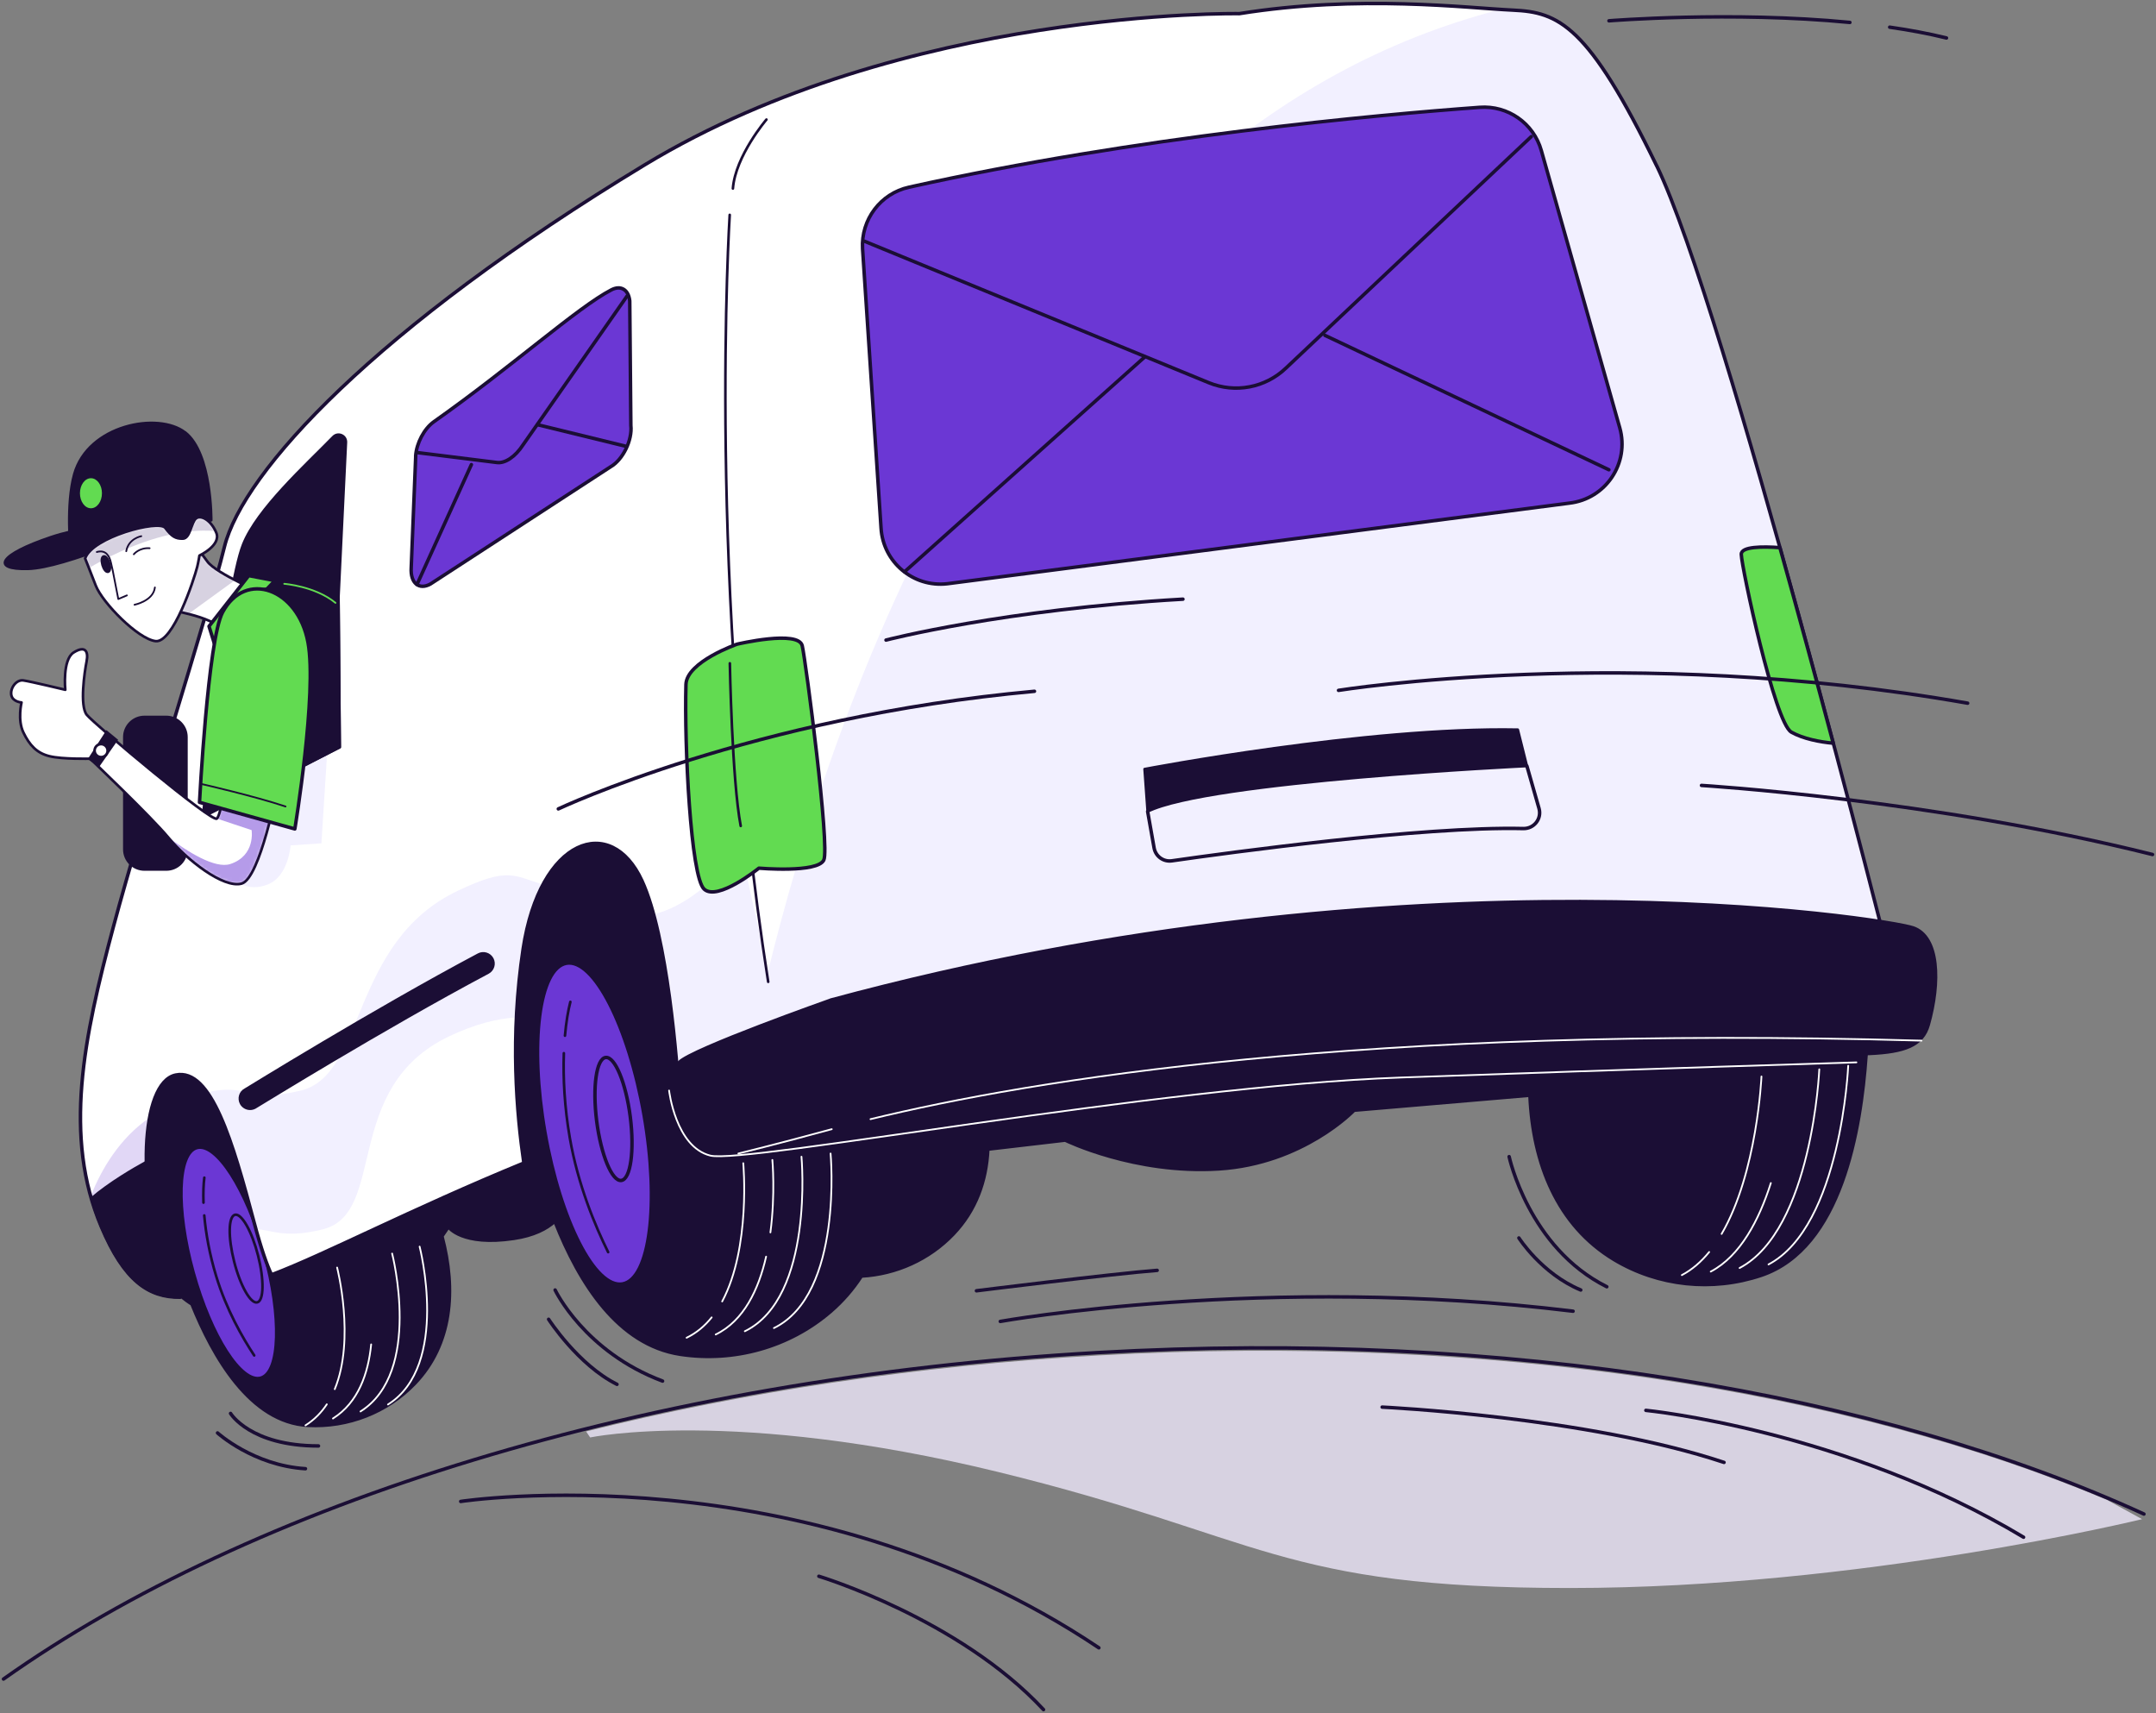
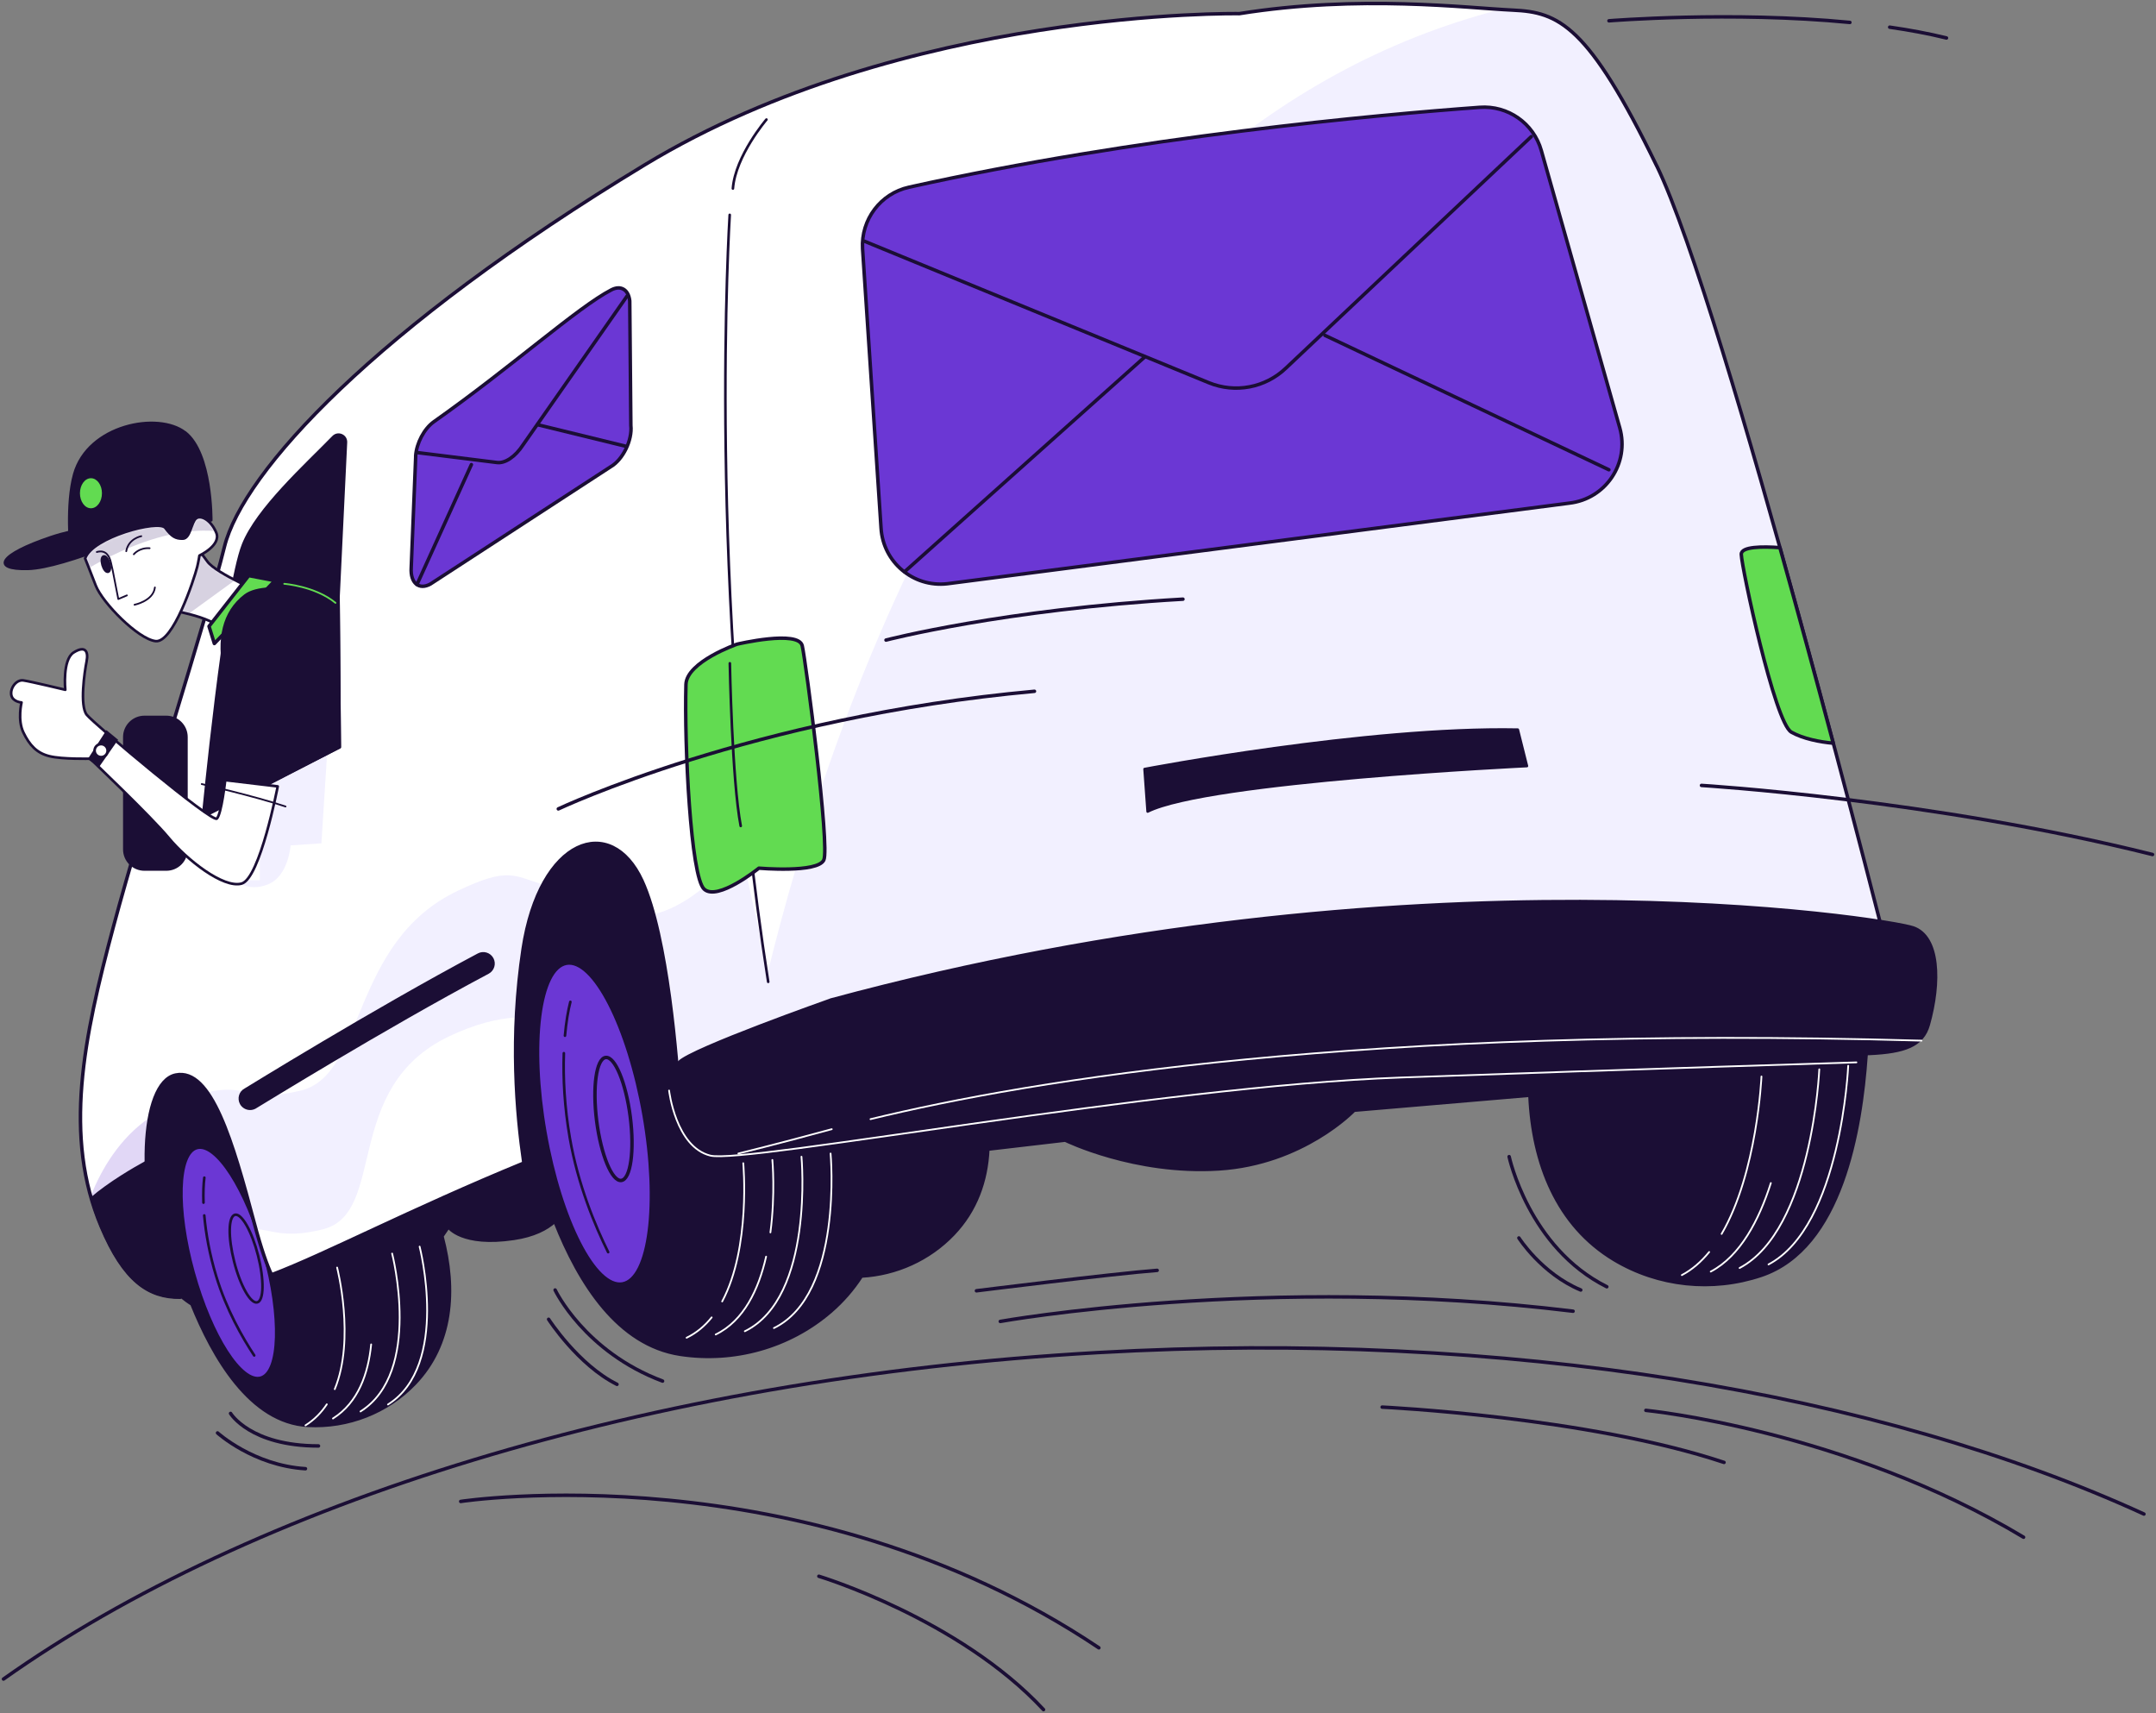
<svg xmlns="http://www.w3.org/2000/svg" width="618" height="491" viewBox="0 0 618 491" fill="none">
  <rect x="0" y="0" width="618" height="491" fill="#808080" stroke="none" />
  <path d="M510.678 235.893V235.781C495.447 230.728 472.077 232.444 468.605 234.513C464.816 236.788 461.829 240.2 459.179 243.761C451.787 253.643 445.534 267.478 441.857 282.357L276.195 297.739C270.11 284.576 260.908 272.773 251.668 265.651C248.943 263.563 246.012 261.623 242.708 260.71C241.999 260.523 240.431 260.579 238.378 260.84C232.367 243.463 223.856 226.682 213.216 225.62C190.761 223.382 151.73 230.859 141.053 252.581C130.395 274.283 127.054 328.466 127.054 328.466L119.55 335.943C113.558 324.644 105.457 314.725 97.3 308.441C94.575 306.353 91.644 304.414 88.34 303.5C86.474 302.997 79.045 304.134 71.186 306.689C70.869 306.39 70.57 306.111 70.234 305.831C62.824 299.566 47.462 296.154 38.913 312.096C30.363 328.019 40.63 358.168 45.744 364.992C49.851 370.474 53.603 373.009 54.909 373.811C60.938 388.765 71.634 407.745 88.284 408.622C99.745 409.218 111.001 404.855 118.953 396.577C129.723 385.334 130.88 369.672 126.811 354.308L128.547 351.773C128.547 351.773 132.411 357.273 147.306 355.036C153.074 354.178 156.695 352.239 158.991 350.188C165.954 367.882 177.153 385.576 194.998 388.261C210.435 390.592 226.282 386.173 238.117 375.993C241.663 372.935 244.594 369.523 246.983 365.831C256.913 365.272 266.377 361.021 273.302 353.786C279.835 346.962 282.841 338.479 283.27 329.454L305.314 326.881C305.314 326.881 325.156 336.651 349.404 335.123C373.632 333.594 388.192 318.305 388.192 318.305L438.422 314.016C439.281 333.463 446.262 351.288 462.669 361.133C475.362 368.74 490.836 370.325 504.855 365.626C528.019 357.851 533.526 323.488 535 302.587C537.371 269.156 526.675 240.722 510.66 235.912L510.678 235.893Z" fill="#1B0E35" stroke="#1B0E35" stroke-width="0.75" stroke-linecap="round" stroke-linejoin="round" />
  <path d="M203.995 377.559C202.035 380.001 199.664 382.015 196.809 383.395" stroke="white" stroke-width="0.5" stroke-linecap="round" stroke-linejoin="round" />
  <path d="M213.05 333.37C213.05 333.37 215.271 357.571 207.002 372.991" stroke="white" stroke-width="0.5" stroke-linecap="round" stroke-linejoin="round" />
  <path d="M219.6 360.144C217.472 369.467 213.272 378.51 205.152 382.463" stroke="white" stroke-width="0.5" stroke-linecap="round" stroke-linejoin="round" />
  <path d="M229.736 331.505C229.736 331.505 233.45 371.816 213.496 381.53" stroke="white" stroke-width="0.5" stroke-linecap="round" stroke-linejoin="round" />
  <path d="M238.078 330.592C238.078 330.592 241.793 370.903 221.839 380.617" stroke="white" stroke-width="0.5" stroke-linecap="round" stroke-linejoin="round" />
  <path d="M489.923 358.821C487.664 361.58 485.07 363.873 482.083 365.44" stroke="white" stroke-width="0.5" stroke-linecap="round" stroke-linejoin="round" />
  <path d="M504.911 308.516C504.911 308.516 503.716 336.092 493.487 353.637" stroke="white" stroke-width="0.5" stroke-linecap="round" stroke-linejoin="round" />
  <path d="M507.599 339.057C504.22 349.666 498.863 359.958 490.37 364.433" stroke="white" stroke-width="0.5" stroke-linecap="round" stroke-linejoin="round" />
  <path d="M521.486 306.465C521.486 306.465 519.489 352.407 498.639 363.407" stroke="white" stroke-width="0.5" stroke-linecap="round" stroke-linejoin="round" />
  <path d="M529.774 305.439C529.774 305.439 527.777 351.381 506.927 362.382" stroke="white" stroke-width="0.5" stroke-linecap="round" stroke-linejoin="round" />
  <path d="M93.679 402.469C92.111 404.837 90.095 406.906 87.557 408.51" stroke="white" stroke-width="0.5" stroke-linecap="round" stroke-linejoin="round" />
  <path d="M96.628 363.277C96.628 363.277 101.892 383.712 95.956 398.124" stroke="white" stroke-width="0.5" stroke-linecap="round" stroke-linejoin="round" />
  <path d="M106.391 385.297C105.569 393.594 102.713 401.965 95.434 406.533" stroke="white" stroke-width="0.5" stroke-linecap="round" stroke-linejoin="round" />
  <path d="M112.401 359.268C112.401 359.268 121.174 393.295 103.329 404.52" stroke="white" stroke-width="0.5" stroke-linecap="round" stroke-linejoin="round" />
  <path d="M120.279 357.273C120.279 357.273 129.052 391.3 111.207 402.525" stroke="white" stroke-width="0.5" stroke-linecap="round" stroke-linejoin="round" />
  <path d="M184.619 319.535C189.062 344.93 186.281 366.614 178.441 367.975C170.583 369.336 160.634 349.871 156.191 324.495C151.749 299.1 154.53 277.416 162.37 276.055C170.228 274.694 180.177 294.159 184.619 319.535Z" fill="#6B37D4" stroke="#1B0E35" stroke-linecap="round" stroke-linejoin="round" />
  <path d="M180.663 320.076C181.895 329.809 180.756 337.975 178.087 338.311C175.436 338.647 172.282 331.039 171.031 321.307C169.799 311.574 170.938 303.407 173.607 303.072C176.258 302.736 179.412 310.343 180.663 320.076Z" stroke="#1B0E35" stroke-linecap="round" stroke-linejoin="round" />
  <path d="M161.94 296.825C162.276 292.966 162.836 289.666 163.49 287.13" stroke="#1B0E35" stroke-width="0.75" stroke-linecap="round" stroke-linejoin="round" />
  <path d="M174.317 358.858C170.621 351.381 165.694 339.691 163.342 326.173C161.792 317.298 161.382 308.908 161.624 301.841" stroke="#1B0E35" stroke-width="0.75" stroke-linecap="round" stroke-linejoin="round" />
  <path d="M74.756 394.977C80.398 393.415 80.868 377.354 75.805 359.105C70.742 340.856 62.063 327.329 56.42 328.891C50.778 330.453 50.308 346.513 55.371 364.762C60.434 383.011 69.113 396.539 74.756 394.977Z" fill="#6B37D4" stroke="#1B0E35" stroke-linecap="round" stroke-linejoin="round" />
  <path d="M73.968 359.827C75.741 366.763 75.648 372.767 73.744 373.252C71.858 373.737 68.872 368.497 67.117 361.58C65.344 354.644 65.437 348.64 67.341 348.156C69.245 347.671 72.213 352.91 73.968 359.827Z" stroke="#1B0E35" stroke-width="0.75" stroke-linecap="round" stroke-linejoin="round" />
  <path d="M58.326 344.669C58.232 341.835 58.326 339.411 58.568 337.509" stroke="#1B0E35" stroke-width="0.75" stroke-linecap="round" stroke-linejoin="round" />
  <path d="M72.866 388.466C69.525 383.395 64.895 375.359 61.983 365.794C60.061 359.51 58.997 353.469 58.549 348.342" stroke="#1B0E35" stroke-width="0.75" stroke-linecap="round" stroke-linejoin="round" />
  <path d="M474.896 47.577C455.222 7.024 446.729 3.5 433.644 2.904C420.559 2.307 389.648 -1.609 355.246 3.91C355.246 3.91 259.209 2.232 184.937 47.167C107.361 94.097 69.637 135.321 64.336 156.689C59.053 178.056 41.022 233.73 32.492 265.651C23.943 297.571 18.1 325.688 29.02 351.53C35.609 367.155 42.627 371.853 51.643 371.779C50.43 369.616 49.198 367.099 48.003 364.116C39.062 341.947 40.145 310.231 50.355 308.106C60.565 305.98 66.707 327.292 72.866 350.449C74.882 358.019 76.525 362.587 77.832 365.346C93.119 359.585 117.609 346.683 150.162 333.314C148.109 319.2 146.149 297.105 149.957 271.934C154.773 240.107 175.138 233.078 184.023 252.45C191.34 268.429 194.084 304.134 194.812 316.179C207.897 311.686 218.816 308.684 225.555 308.311C225.555 308.311 336.972 283.177 419.066 281.164C501.177 279.15 542.206 277.192 542.206 277.192C542.206 277.192 494.588 88.13 474.914 47.577H474.896Z" fill="white" />
  <mask id="mask0_363_328" style="mask-type:luminance" maskUnits="userSpaceOnUse" x="23" y="1" width="520" height="371">
    <path d="M474.896 47.577C455.222 7.024 446.729 3.5 433.644 2.904C420.559 2.307 389.648 -1.609 355.246 3.91C355.246 3.91 259.209 2.232 184.937 47.167C107.361 94.097 69.637 135.321 64.336 156.689C59.053 178.056 41.022 233.73 32.492 265.651C23.943 297.571 18.1 325.688 29.02 351.53C35.609 367.155 42.627 371.853 51.643 371.779C50.43 369.616 49.198 367.099 48.003 364.116C39.062 341.947 40.145 310.231 50.355 308.106C60.565 305.98 66.707 327.292 72.866 350.449C74.882 358.019 76.525 362.587 77.832 365.346C93.119 359.585 117.609 346.683 150.162 333.314C148.109 319.2 146.149 297.105 149.957 271.934C154.773 240.107 175.138 233.078 184.023 252.45C191.34 268.429 194.084 304.134 194.812 316.179C207.897 311.686 218.816 308.684 225.555 308.311C225.555 308.311 336.972 283.177 419.066 281.164C501.177 279.15 542.206 277.192 542.206 277.192C542.206 277.192 494.588 88.13 474.914 47.577H474.896Z" fill="white" />
  </mask>
  <g mask="url(#mask0_363_328)">
    <path d="M212.356 243.314C212.356 243.314 201.063 258.752 187.325 262.052C192.178 279.84 194.176 306.167 194.773 316.179C206.439 312.17 216.351 309.374 223.145 308.535C224.135 302.717 224.732 299.007 224.732 299.007L212.338 243.314H212.356Z" fill="#F2F0FF" />
    <path d="M73.351 352.202C78.54 352.724 81.993 354.942 92.539 352.313C111.131 347.671 97.784 311.704 128.77 296.993C136.199 293.469 142.508 291.922 148.034 291.586C148.332 285.321 148.929 278.74 149.956 271.916C151.095 264.383 153.111 258.249 155.631 253.513C147.175 250.903 145.644 248.441 131.234 255.284C100.267 269.976 104.896 307.882 86.324 312.525C71.521 316.216 70.7 310.306 59.426 313.065C64.69 320.486 68.778 335.048 72.884 350.43C73.052 351.046 73.201 351.624 73.369 352.202H73.351Z" fill="#F2F0FF" />
    <g style="mix-blend-mode:multiply">
      <path opacity="0.2" d="M42.869 320.318C34.189 326.303 29.019 335.197 26.014 342.786C26.835 345.732 27.806 348.64 29.019 351.512C35.608 367.136 42.627 371.835 51.642 371.76C50.429 369.597 49.197 367.08 48.002 364.097C42.309 350.02 40.685 332.065 42.869 320.318Z" fill="#6B37D4" />
    </g>
    <g style="mix-blend-mode:multiply">
      <path d="M433.643 2.885C432.635 2.829 431.477 2.773 430.264 2.68C294.133 37.472 238.75 201.362 219.692 280.343C220.719 288.193 221.839 295.912 223.052 303.407C225.367 302.96 223.762 308.404 225.535 308.292C225.535 308.292 336.953 283.159 419.046 281.145C501.158 279.131 542.186 277.174 542.186 277.174C542.186 277.174 494.569 88.112 474.895 47.559C455.221 7.006 446.728 3.482 433.643 2.885Z" fill="#F2F0FF" />
    </g>
  </g>
  <path d="M474.896 47.577C455.222 7.024 446.729 3.5 433.644 2.904C420.559 2.307 389.648 -1.609 355.246 3.91C355.246 3.91 259.209 2.232 184.937 47.167C107.361 94.097 69.637 135.321 64.336 156.689C59.053 178.056 41.022 233.73 32.492 265.651C23.943 297.571 18.1 325.688 29.02 351.53C35.609 367.155 42.627 371.853 51.643 371.779C50.43 369.616 49.198 367.099 48.003 364.116C39.062 341.947 40.145 310.231 50.355 308.106C60.565 305.98 66.707 327.292 72.866 350.449C74.882 358.019 76.525 362.587 77.832 365.346C93.119 359.585 117.609 346.683 150.162 333.314C148.109 319.2 146.149 297.105 149.957 271.934C154.773 240.107 175.138 233.078 184.023 252.45C191.34 268.429 194.084 304.134 194.812 316.179C207.897 311.686 218.816 308.684 225.555 308.311C225.555 308.311 336.972 283.177 419.066 281.164C501.177 279.15 542.205 277.192 542.205 277.192C542.205 277.192 494.588 88.13 474.914 47.577H474.896Z" stroke="#1B0E35" stroke-linecap="round" stroke-linejoin="round" />
-   <path d="M67.416 252.282C67.416 252.282 70.944 255.806 76.824 253.457C82.704 251.108 83.301 242.288 83.301 242.288L92.13 241.692L93.885 214.078L74.472 221.723C74.472 221.723 69.171 248.74 67.416 252.264V252.282Z" fill="#F2F0FF" />
+   <path d="M67.416 252.282C67.416 252.282 70.944 255.806 76.824 253.457C82.704 251.108 83.301 242.288 83.301 242.288L92.13 241.692L93.885 214.078L74.472 221.723V252.282Z" fill="#F2F0FF" />
  <path d="M41.936 333.034C38.52 334.899 31.427 339.001 26.2 343.494C26.984 346.198 27.88 348.864 29 351.512C35.589 367.136 42.608 371.835 51.623 371.76C50.41 369.597 49.178 367.08 47.983 364.097C44.101 354.476 42.104 343.047 41.936 333.034Z" fill="#1B0E35" stroke="#1B0E35" stroke-width="0.75" stroke-linecap="round" stroke-linejoin="round" />
  <path d="M71.689 317.633C70.7 317.633 69.729 317.111 69.225 316.179C68.497 314.818 68.982 313.121 70.345 312.394C70.793 312.152 107.117 289.666 137.207 273.687C138.569 272.96 140.268 273.482 140.996 274.843C141.724 276.204 141.201 277.901 139.839 278.628C109.768 294.588 73.481 317.055 73.014 317.298C72.585 317.522 72.137 317.633 71.689 317.633Z" fill="#1B0E35" stroke="#1B0E35" stroke-miterlimit="10" />
  <path d="M119.158 130.735L117.87 162.748C117.59 167.111 120.128 169.218 123.414 167.354L175.007 133.792C178.534 131.779 181.297 126.148 180.83 121.934L180.513 86.229C180.158 82.984 177.937 81.661 175.231 83.078C165.543 88.093 146.783 105.06 124.384 120.853C121.584 122.829 119.363 127.024 119.139 130.753L119.158 130.735Z" fill="#6B37D4" stroke="#1B0E35" stroke-linecap="round" stroke-linejoin="round" />
  <path d="M154.046 121.71L179.245 127.863" stroke="#1B0E35" stroke-linecap="round" stroke-linejoin="round" />
  <path d="M119.531 167.503L135.117 133.159" stroke="#1B0E35" stroke-linecap="round" stroke-linejoin="round" />
  <path d="M119.457 129.691L142.36 132.543C144.731 132.898 147.68 130.94 149.901 127.528L179.767 84.812" stroke="#1B0E35" stroke-linecap="round" stroke-linejoin="round" />
  <path d="M247.245 71.275L252.546 151.356C253.125 161.126 261.805 168.416 271.53 167.298L449.828 144.196C460.281 143.003 467.15 132.73 464.294 122.624L441.801 43.121C439.599 35.328 432.226 30.163 424.143 30.759C395.248 32.866 325.941 39.094 260.535 53.656C252.378 55.464 246.76 62.96 247.245 71.294V71.275Z" fill="#6B37D4" stroke="#1B0E35" stroke-linecap="round" stroke-linejoin="round" />
  <path d="M379.773 96.111L461.176 134.631" stroke="#1B0E35" stroke-linecap="round" stroke-linejoin="round" />
  <path d="M259.303 163.848L328.031 102.394" stroke="#1B0E35" stroke-linecap="round" stroke-linejoin="round" />
  <path d="M247.823 69.15L346.492 109.684C354.052 112.779 362.713 111.139 368.611 105.489L438.926 39.15" stroke="#1B0E35" stroke-linecap="round" stroke-linejoin="round" />
  <path d="M328.087 220.418C328.087 220.418 391.57 208.261 435.062 209.119L437.675 219.541C437.675 219.541 346.361 223.886 328.964 232.574L328.087 220.418Z" fill="#1B0E35" stroke="#1B0E35" stroke-width="0.75" stroke-linecap="round" stroke-linejoin="round" />
-   <path d="M328.964 232.574L330.812 243.016C331.241 245.421 333.481 247.062 335.908 246.707C351.83 244.414 407.716 236.77 436.648 237.459C439.71 237.534 441.987 234.644 441.147 231.698L437.675 219.541" stroke="#1B0E35" stroke-linecap="round" stroke-linejoin="round" />
  <path d="M97.374 214.134L97.02 171.064L99.148 126.782C99.241 124.843 96.889 123.836 95.545 125.216C87.537 133.42 73.781 145.837 69.711 156.017C64.429 169.2 58.194 234.103 58.194 234.103L97.374 214.153V214.134Z" fill="#1B0E35" stroke="#1B0E35" stroke-width="0.75" stroke-linecap="round" stroke-linejoin="round" />
  <path d="M47.666 205.483H41.412C38.227 205.483 35.645 208.062 35.645 211.244V243.426C35.645 246.608 38.227 249.187 41.412 249.187H47.666C50.851 249.187 53.433 246.608 53.433 243.426V211.244C53.433 208.062 50.851 205.483 47.666 205.483Z" fill="#1B0E35" stroke="#1B0E35" stroke-width="0.75" stroke-linecap="round" stroke-linejoin="round" />
  <path d="M51.605 175.408C51.605 175.408 56.626 176.359 60.228 178.037C63.831 179.715 66.407 182.512 66.407 182.512L75.721 170.169C75.721 170.169 62.039 164.445 59.463 160.958L56.887 157.453L51.623 175.39L51.605 175.408Z" fill="white" />
  <mask id="mask1_363_328" style="mask-type:luminance" maskUnits="userSpaceOnUse" x="51" y="157" width="25" height="26">
    <path d="M51.605 175.408C51.605 175.408 56.626 176.359 60.228 178.037C63.831 179.715 66.407 182.512 66.407 182.512L75.721 170.169C75.721 170.169 62.039 164.445 59.463 160.958L56.887 157.453L51.623 175.39L51.605 175.408Z" fill="white" />
  </mask>
  <g mask="url(#mask1_363_328)">
    <g style="mix-blend-mode:multiply">
      <path d="M59.446 160.977C57.878 158.851 57.281 158.031 57.038 157.695L56.758 157.882L51.625 175.408C51.625 175.408 52.614 175.595 54.014 175.949L67.361 166.272C63.982 164.538 60.622 162.525 59.465 160.977H59.446Z" fill="#D7D2E1" />
    </g>
  </g>
  <path d="M51.605 175.408C51.605 175.408 56.626 176.359 60.228 178.037C63.831 179.715 66.407 182.512 66.407 182.512L75.721 170.169C75.721 170.169 62.039 164.445 59.463 160.958L56.887 157.453L51.623 175.39L51.605 175.408Z" stroke="#1B0E35" stroke-width="0.75" stroke-linecap="round" stroke-linejoin="round" />
  <path d="M71.298 164.967L59.912 179.492L61.443 184.433L78.84 166.403L71.298 164.967Z" fill="#62DB51" stroke="#1B0E35" stroke-linecap="round" stroke-linejoin="round" />
  <path d="M53.042 123.929C45.333 117.944 25.249 121.766 21.291 135.899C18.884 144.513 20.227 157.658 20.227 157.658L43.131 152.81C43.672 153.668 44.269 154.582 44.96 155.607C48.656 161.219 56.776 157.453 58.866 155.607C60.005 154.6 59.93 151.71 59.632 149.287L60.546 149.1C60.546 149.1 60.751 129.896 53.061 123.911L53.042 123.929Z" fill="#1B0E35" stroke="#1B0E35" stroke-width="0.75" stroke-linecap="round" stroke-linejoin="round" />
  <path d="M44.419 151.095C44.419 151.095 29.392 148.97 14.553 153.966C-0.287 158.963 -2.676 163.289 8.001 163.028C18.678 162.767 44.419 151.095 44.419 151.095Z" fill="#1B0E35" stroke="#1B0E35" stroke-width="0.75" stroke-linecap="round" stroke-linejoin="round" />
  <path d="M26.07 145.669C27.812 145.669 29.224 143.741 29.224 141.362C29.224 138.984 27.812 137.055 26.07 137.055C24.327 137.055 22.915 138.984 22.915 141.362C22.915 143.741 24.327 145.669 26.07 145.669Z" fill="#62DB51" />
  <path d="M97.02 171.064C97.02 171.064 76.581 165.862 70.271 170.654C63.981 175.446 62.394 183.314 64.41 192.879C66.426 202.444 71.335 227.596 71.335 227.596L97.374 214.134L97.02 171.064Z" fill="#1B0E35" stroke="#1B0E35" stroke-width="0.75" stroke-linecap="round" stroke-linejoin="round" />
  <path d="M64.559 223.587C64.559 223.587 63.477 233.246 62.17 234.607C60.882 235.968 26.91 207.441 24.857 204.849C22.804 202.257 24.222 192.581 24.82 189.579C25.417 186.577 24.372 184.936 21.105 187.006C17.838 189.075 18.716 197.689 18.716 197.689C18.716 197.689 8.692 195.284 6.676 195.004C4.679 194.725 2.868 197.205 3.242 199.2C3.615 201.176 6.172 201.325 6.172 201.325C6.172 201.325 4.959 206.341 6.713 209.939C8.468 213.556 10.521 215.831 14.198 216.726C17.876 217.64 25.846 217.435 25.846 217.435C25.846 217.435 43.206 233.935 48.339 240.126C53.472 246.316 63.981 254.688 69.263 253.233C74.546 251.779 79.604 225.377 79.604 225.377L64.559 223.587Z" fill="white" />
  <mask id="mask2_363_328" style="mask-type:luminance" maskUnits="userSpaceOnUse" x="3" y="186" width="77" height="68">
    <path d="M64.559 223.587C64.559 223.587 63.477 233.246 62.17 234.607C60.882 235.968 26.91 207.441 24.857 204.849C22.804 202.257 24.222 192.581 24.82 189.579C25.417 186.577 24.372 184.936 21.105 187.006C17.838 189.075 18.716 197.689 18.716 197.689C18.716 197.689 8.692 195.284 6.676 195.004C4.679 194.725 2.868 197.205 3.242 199.2C3.615 201.176 6.172 201.325 6.172 201.325C6.172 201.325 4.959 206.341 6.713 209.939C8.468 213.556 10.521 215.831 14.198 216.726C17.876 217.64 25.846 217.435 25.846 217.435C25.846 217.435 43.206 233.935 48.339 240.126C53.472 246.316 63.981 254.688 69.263 253.233C74.546 251.779 79.604 225.377 79.604 225.377L64.559 223.587Z" fill="white" />
  </mask>
  <g mask="url(#mask2_363_328)">
    <g style="mix-blend-mode:multiply" opacity="0.5">
-       <path d="M62.189 234.607L72.119 237.907C72.119 237.907 73.333 245.197 66.034 247.621C61.648 249.075 53.771 244.116 48.171 239.902C48.227 239.958 48.302 240.051 48.358 240.107C53.491 246.297 64 254.669 69.282 253.215C74.565 251.76 79.623 225.359 79.623 225.359L64.578 223.569C64.578 223.569 63.496 233.227 62.189 234.588V234.607Z" fill="#6B37D4" />
-     </g>
+       </g>
  </g>
  <path d="M64.559 223.587C64.559 223.587 63.477 233.246 62.17 234.607C60.882 235.968 26.91 207.441 24.857 204.849C22.804 202.257 24.222 192.581 24.82 189.579C25.417 186.577 24.372 184.936 21.105 187.006C17.838 189.075 18.716 197.689 18.716 197.689C18.716 197.689 8.692 195.284 6.676 195.004C4.679 194.725 2.868 197.205 3.242 199.2C3.615 201.176 6.172 201.325 6.172 201.325C6.172 201.325 4.959 206.341 6.713 209.939C8.468 213.556 10.521 215.831 14.198 216.726C17.876 217.64 25.846 217.435 25.846 217.435C25.846 217.435 43.206 233.935 48.339 240.126C53.472 246.316 63.981 254.688 69.263 253.233C74.546 251.779 79.604 225.377 79.604 225.377L64.559 223.587Z" stroke="#1B0E35" stroke-width="0.75" stroke-linecap="round" stroke-linejoin="round" />
  <path d="M30.625 209.995L25.828 217.435L28.292 219.094L33.182 212.102L30.625 209.995Z" fill="#1B0E35" stroke="#1B0E35" stroke-miterlimit="10" />
  <path d="M28.983 216.987C30.014 216.987 30.849 216.152 30.849 215.123C30.849 214.093 30.014 213.258 28.983 213.258C27.952 213.258 27.116 214.093 27.116 215.123C27.116 216.152 27.952 216.987 28.983 216.987Z" fill="white" stroke="#1B0E35" stroke-width="0.75" stroke-linecap="round" stroke-linejoin="round" />
  <path d="M24.39 160.026C24.39 160.026 25.528 162.842 27.432 167.783C29.336 172.723 39.565 183.146 44.586 183.743C49.608 184.339 55.581 166.179 56.533 162.45C56.85 161.201 57.167 159.224 57.167 159.224C57.167 159.224 63.458 156.278 62.002 152.699C60.546 149.119 57.596 147.459 56.197 148.578C54.797 149.678 54.554 154.321 52.426 154.377C50.298 154.433 49.197 153.743 47.368 151.3C45.52 148.858 26.406 153.948 24.408 160.063L24.39 160.026Z" fill="white" />
  <mask id="mask3_363_328" style="mask-type:luminance" maskUnits="userSpaceOnUse" x="24" y="148" width="39" height="36">
    <path d="M24.39 160.026C24.39 160.026 25.528 162.842 27.432 167.783C29.336 172.723 39.565 183.146 44.586 183.743C49.608 184.339 55.581 166.179 56.533 162.45C56.85 161.201 57.167 159.224 57.167 159.224C57.167 159.224 63.458 156.278 62.002 152.699C60.546 149.119 57.596 147.459 56.197 148.578C54.797 149.678 54.554 154.321 52.426 154.377C50.298 154.433 49.197 153.743 47.368 151.3C45.52 148.858 26.406 153.948 24.408 160.063L24.39 160.026Z" fill="white" />
  </mask>
  <g mask="url(#mask3_363_328)">
    <path d="M47.349 151.282C45.501 148.839 26.387 153.929 24.39 160.045C24.39 160.045 24.782 161.033 25.491 162.804C29.131 160.623 38.483 155.439 49.01 153.165C48.487 152.699 47.965 152.102 47.349 151.282Z" fill="#D7D2E1" />
    <g style="mix-blend-mode:multiply">
      <path d="M61.74 152.195C60.209 148.988 57.503 147.534 56.178 148.578C55.394 149.193 54.983 150.89 54.386 152.307C56.831 152.046 59.295 151.99 61.721 152.214L61.74 152.195Z" fill="#D7D2E1" />
    </g>
  </g>
  <path d="M24.39 160.026C24.39 160.026 25.528 162.842 27.432 167.783C29.336 172.723 39.565 183.146 44.586 183.743C49.608 184.339 55.581 166.179 56.533 162.45C56.85 161.201 57.167 159.224 57.167 159.224C57.167 159.224 63.458 156.278 62.002 152.699C60.546 149.119 57.596 147.459 56.197 148.578C54.797 149.678 54.554 154.321 52.426 154.377C50.298 154.433 49.197 153.743 47.368 151.3C45.52 148.858 26.406 153.948 24.408 160.063L24.39 160.026Z" stroke="#1B0E35" stroke-width="0.75" stroke-linecap="round" stroke-linejoin="round" />
  <path d="M31.185 161.425C31.521 162.562 31.409 163.606 30.961 163.737C30.494 163.867 29.86 163.047 29.523 161.909C29.188 160.772 29.299 159.728 29.747 159.597C30.195 159.467 30.849 160.287 31.185 161.425Z" fill="#1B0E35" stroke="#1B0E35" stroke-miterlimit="10" />
  <path d="M27.75 158.199C30.363 157.453 31.39 159.429 31.8 161.238L32.286 163.382L33.91 171.679L36.374 170.635" stroke="#1B0E35" stroke-width="0.5" stroke-linecap="round" stroke-linejoin="round" />
  <path d="M38.352 158.851C38.352 158.851 39.864 156.912 42.887 157.117" stroke="#1B0E35" stroke-width="0.5" stroke-linecap="round" stroke-linejoin="round" />
  <path d="M40.498 153.668C40.498 153.668 36.821 154.321 36.187 157.975" stroke="#1B0E35" stroke-width="0.5" stroke-linecap="round" stroke-linejoin="round" />
  <path d="M38.558 173.32C38.558 173.32 43.952 172.239 44.4 168.36" stroke="#1B0E35" stroke-width="0.5" stroke-linecap="round" stroke-linejoin="round" />
-   <path d="M84.514 237.571L57.187 229.945C57.187 229.945 59.594 183.333 63.813 175.464C70.383 163.214 85.447 168.733 88.284 184.116C90.953 198.603 84.514 237.571 84.514 237.571Z" fill="#62DB51" stroke="#1B0E35" stroke-linecap="round" stroke-linejoin="round" />
  <path d="M57.822 224.706C57.822 224.706 72.848 228.137 81.846 231.139" stroke="#1B0E35" stroke-width="0.5" stroke-linecap="round" stroke-linejoin="round" />
  <path d="M81.47 167.316C81.47 167.316 90.355 168.006 96.16 172.779" stroke="#62DB51" stroke-width="0.5" stroke-linecap="round" stroke-linejoin="round" />
  <path d="M238.061 286.533C238.061 286.533 198.265 300.573 194.625 304.395C190.985 308.218 191.358 323.134 199.926 330.368C208.512 337.621 269.718 321.195 313.472 316.384C357.225 311.574 453.224 304.545 492.386 302.643C531.547 300.741 549.41 305.906 552.845 293.693C556.28 281.481 555.962 268.429 548.421 265.819C540.88 263.208 404.973 241.375 238.042 286.515L238.061 286.533Z" fill="#1B0E35" stroke="#1B0E35" stroke-width="0.75" stroke-linecap="round" stroke-linejoin="round" />
  <path d="M191.788 312.543C191.788 312.543 193.655 328.709 203.604 331.188C213.553 333.668 331.783 311.294 401.464 308.814C471.144 306.334 532.126 304.47 532.126 304.47" stroke="white" stroke-width="0.5" stroke-linecap="round" stroke-linejoin="round" />
  <path d="M249.521 320.747C295.739 309.486 390.805 293.73 550.792 298.243" stroke="white" stroke-width="0.5" stroke-linecap="round" stroke-linejoin="round" />
  <path d="M211.648 330.592C211.648 330.592 222.251 328.019 238.416 323.618" stroke="white" stroke-width="0.5" stroke-linecap="round" stroke-linejoin="round" />
  <path d="M221.391 332.438C221.391 332.438 222.287 342.17 220.831 353.208" stroke="white" stroke-width="0.5" stroke-linecap="round" stroke-linejoin="round" />
  <path d="M219.693 34.265C219.693 34.265 210.789 44.687 210.08 54.029" stroke="#1B0E35" stroke-width="0.75" stroke-linecap="round" stroke-linejoin="round" />
  <path d="M209.165 61.58C209.165 61.58 202.464 168.062 220.197 281.387" stroke="#1B0E35" stroke-width="0.75" stroke-linecap="round" stroke-linejoin="round" />
  <path d="M211.274 184.619C211.274 184.619 196.808 189.653 196.621 196.179C196.136 213.724 197.984 251.164 201.81 254.799C205.637 258.435 217.527 248.814 217.527 248.814C217.527 248.814 234.364 250.269 236.137 246.484C237.91 242.717 231.004 189.728 229.959 185.085C228.913 180.443 211.274 184.619 211.274 184.619Z" fill="#62DB51" stroke="#1B0E35" stroke-linecap="round" stroke-linejoin="round" />
  <path d="M513.44 209.809C516.837 211.729 521.653 212.661 525.479 212.997C520.85 195.62 515.605 176.266 510.192 156.95C505.301 156.595 499.048 156.595 499.123 158.87C499.216 162.599 508.717 207.124 513.458 209.809H513.44Z" fill="#62DB51" stroke="#1B0E35" stroke-linecap="round" stroke-linejoin="round" />
  <path d="M209.202 190.101C209.202 190.101 209.818 223.662 212.319 236.714" stroke="#1B0E35" stroke-width="0.75" stroke-linecap="round" stroke-linejoin="round" />
-   <path d="M383.674 197.857C383.674 197.857 466.962 184.451 564.007 201.53" stroke="#1B0E35" stroke-linecap="round" stroke-linejoin="round" />
  <path d="M487.719 225.098C487.719 225.098 553.759 229.106 617 244.899" stroke="#1B0E35" stroke-linecap="round" stroke-linejoin="round" />
  <path d="M286.723 378.715C286.723 378.715 362.955 365.048 450.909 375.787" stroke="#1B0E35" stroke-linecap="round" stroke-linejoin="round" />
  <path d="M279.891 369.933C279.891 369.933 318.977 365.048 331.689 364.078" stroke="#1B0E35" stroke-linecap="round" stroke-linejoin="round" />
  <path d="M541.663 7.789C547.282 8.59 552.769 9.616 557.94 10.884" stroke="#1B0E35" stroke-linecap="round" stroke-linejoin="round" />
  <path d="M461.194 5.961C461.194 5.961 496.231 3.127 530.259 6.428" stroke="#1B0E35" stroke-linecap="round" stroke-linejoin="round" />
  <path d="M160.035 231.828C160.035 231.828 215.809 205.446 296.521 198.118" stroke="#1B0E35" stroke-linecap="round" stroke-linejoin="round" />
  <path d="M253.964 183.444C253.964 183.444 287.712 174.644 339.081 171.717" stroke="#1B0E35" stroke-linecap="round" stroke-linejoin="round" />
  <path d="M159.12 369.709C159.12 369.709 167.52 387.422 189.919 395.812" stroke="#1B0E35" stroke-linecap="round" stroke-linejoin="round" />
  <path d="M157.255 378.1C157.255 378.1 165.655 391.151 176.854 396.745" stroke="#1B0E35" stroke-linecap="round" stroke-linejoin="round" />
  <path d="M432.58 331.487C432.58 331.487 438.18 357.59 460.579 368.777" stroke="#1B0E35" stroke-linecap="round" stroke-linejoin="round" />
  <path d="M435.379 354.793C435.379 354.793 441.912 365.048 453.112 369.709" stroke="#1B0E35" stroke-linecap="round" stroke-linejoin="round" />
  <path d="M66.09 405.079C66.09 405.079 71.69 414.402 91.289 414.402" stroke="#1B0E35" stroke-linecap="round" stroke-linejoin="round" />
  <path d="M62.356 410.673C62.356 410.673 72.623 419.995 87.556 420.927" stroke="#1B0E35" stroke-linecap="round" stroke-linejoin="round" />
-   <path d="M314.853 388.46C262.702 391.401 213.18 398.985 168 410.249L169.156 411.969C169.156 411.969 210.16 403.331 285.963 421.827C361.766 440.323 366.723 455.12 449.981 455.12C533.24 455.12 614 435.385 614 435.385C614 435.385 610.235 433.313 603.898 429.836C529.251 398.467 426.814 382.153 314.871 388.46H314.853Z" fill="#D7D2E1" />
  <path d="M132.055 430.306C132.055 430.306 230.051 415.39 314.982 472.258" stroke="#1B0E35" stroke-linecap="round" stroke-linejoin="round" />
  <path d="M234.718 451.748C234.718 451.748 274.85 463.867 299.116 489.97" stroke="#1B0E35" stroke-linecap="round" stroke-linejoin="round" />
  <path d="M471.777 404.203C471.777 404.203 528.709 409.796 580.04 440.561" stroke="#1B0E35" stroke-linecap="round" stroke-linejoin="round" />
  <path d="M1 481.208C71.636 431.129 185.144 394.997 314.684 387.646C432.07 380.989 539.054 399.332 614.541 433.918" stroke="#1B0E35" stroke-linecap="round" stroke-linejoin="round" />
  <path d="M396.18 403.271C396.18 403.271 454.978 406.067 494.176 419.119" stroke="#1B0E35" stroke-linecap="round" stroke-linejoin="round" />
</svg>